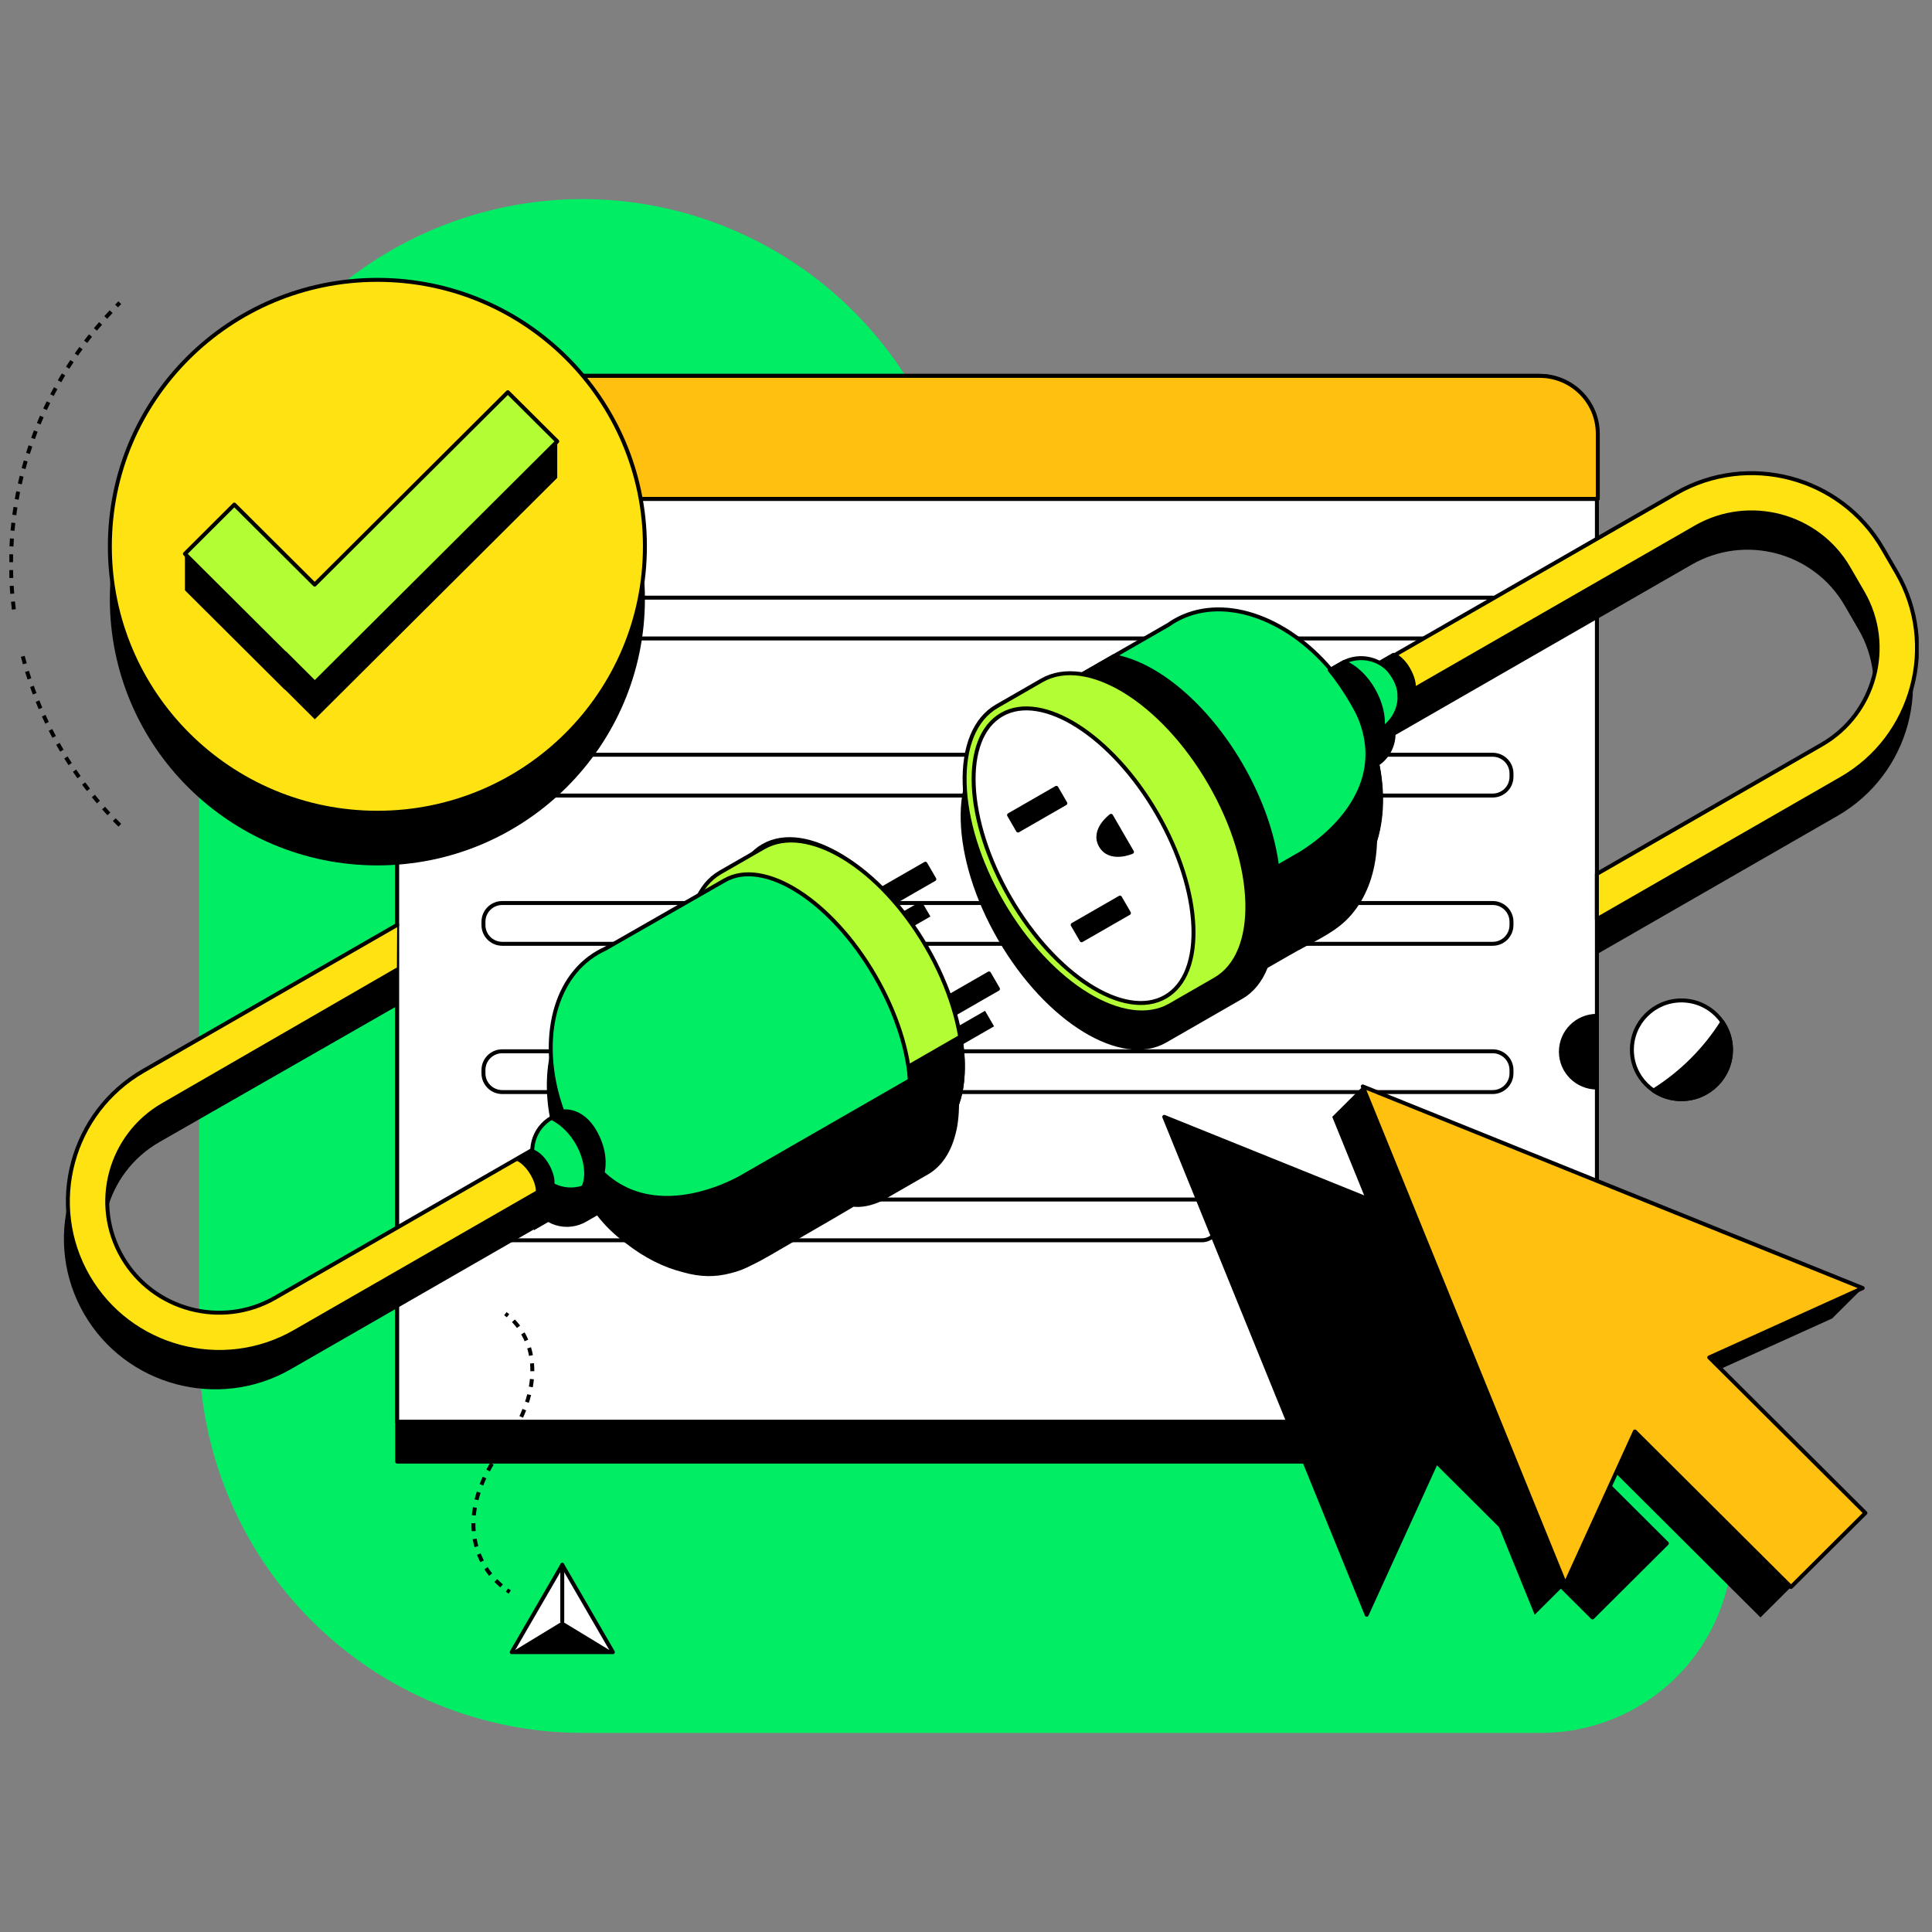
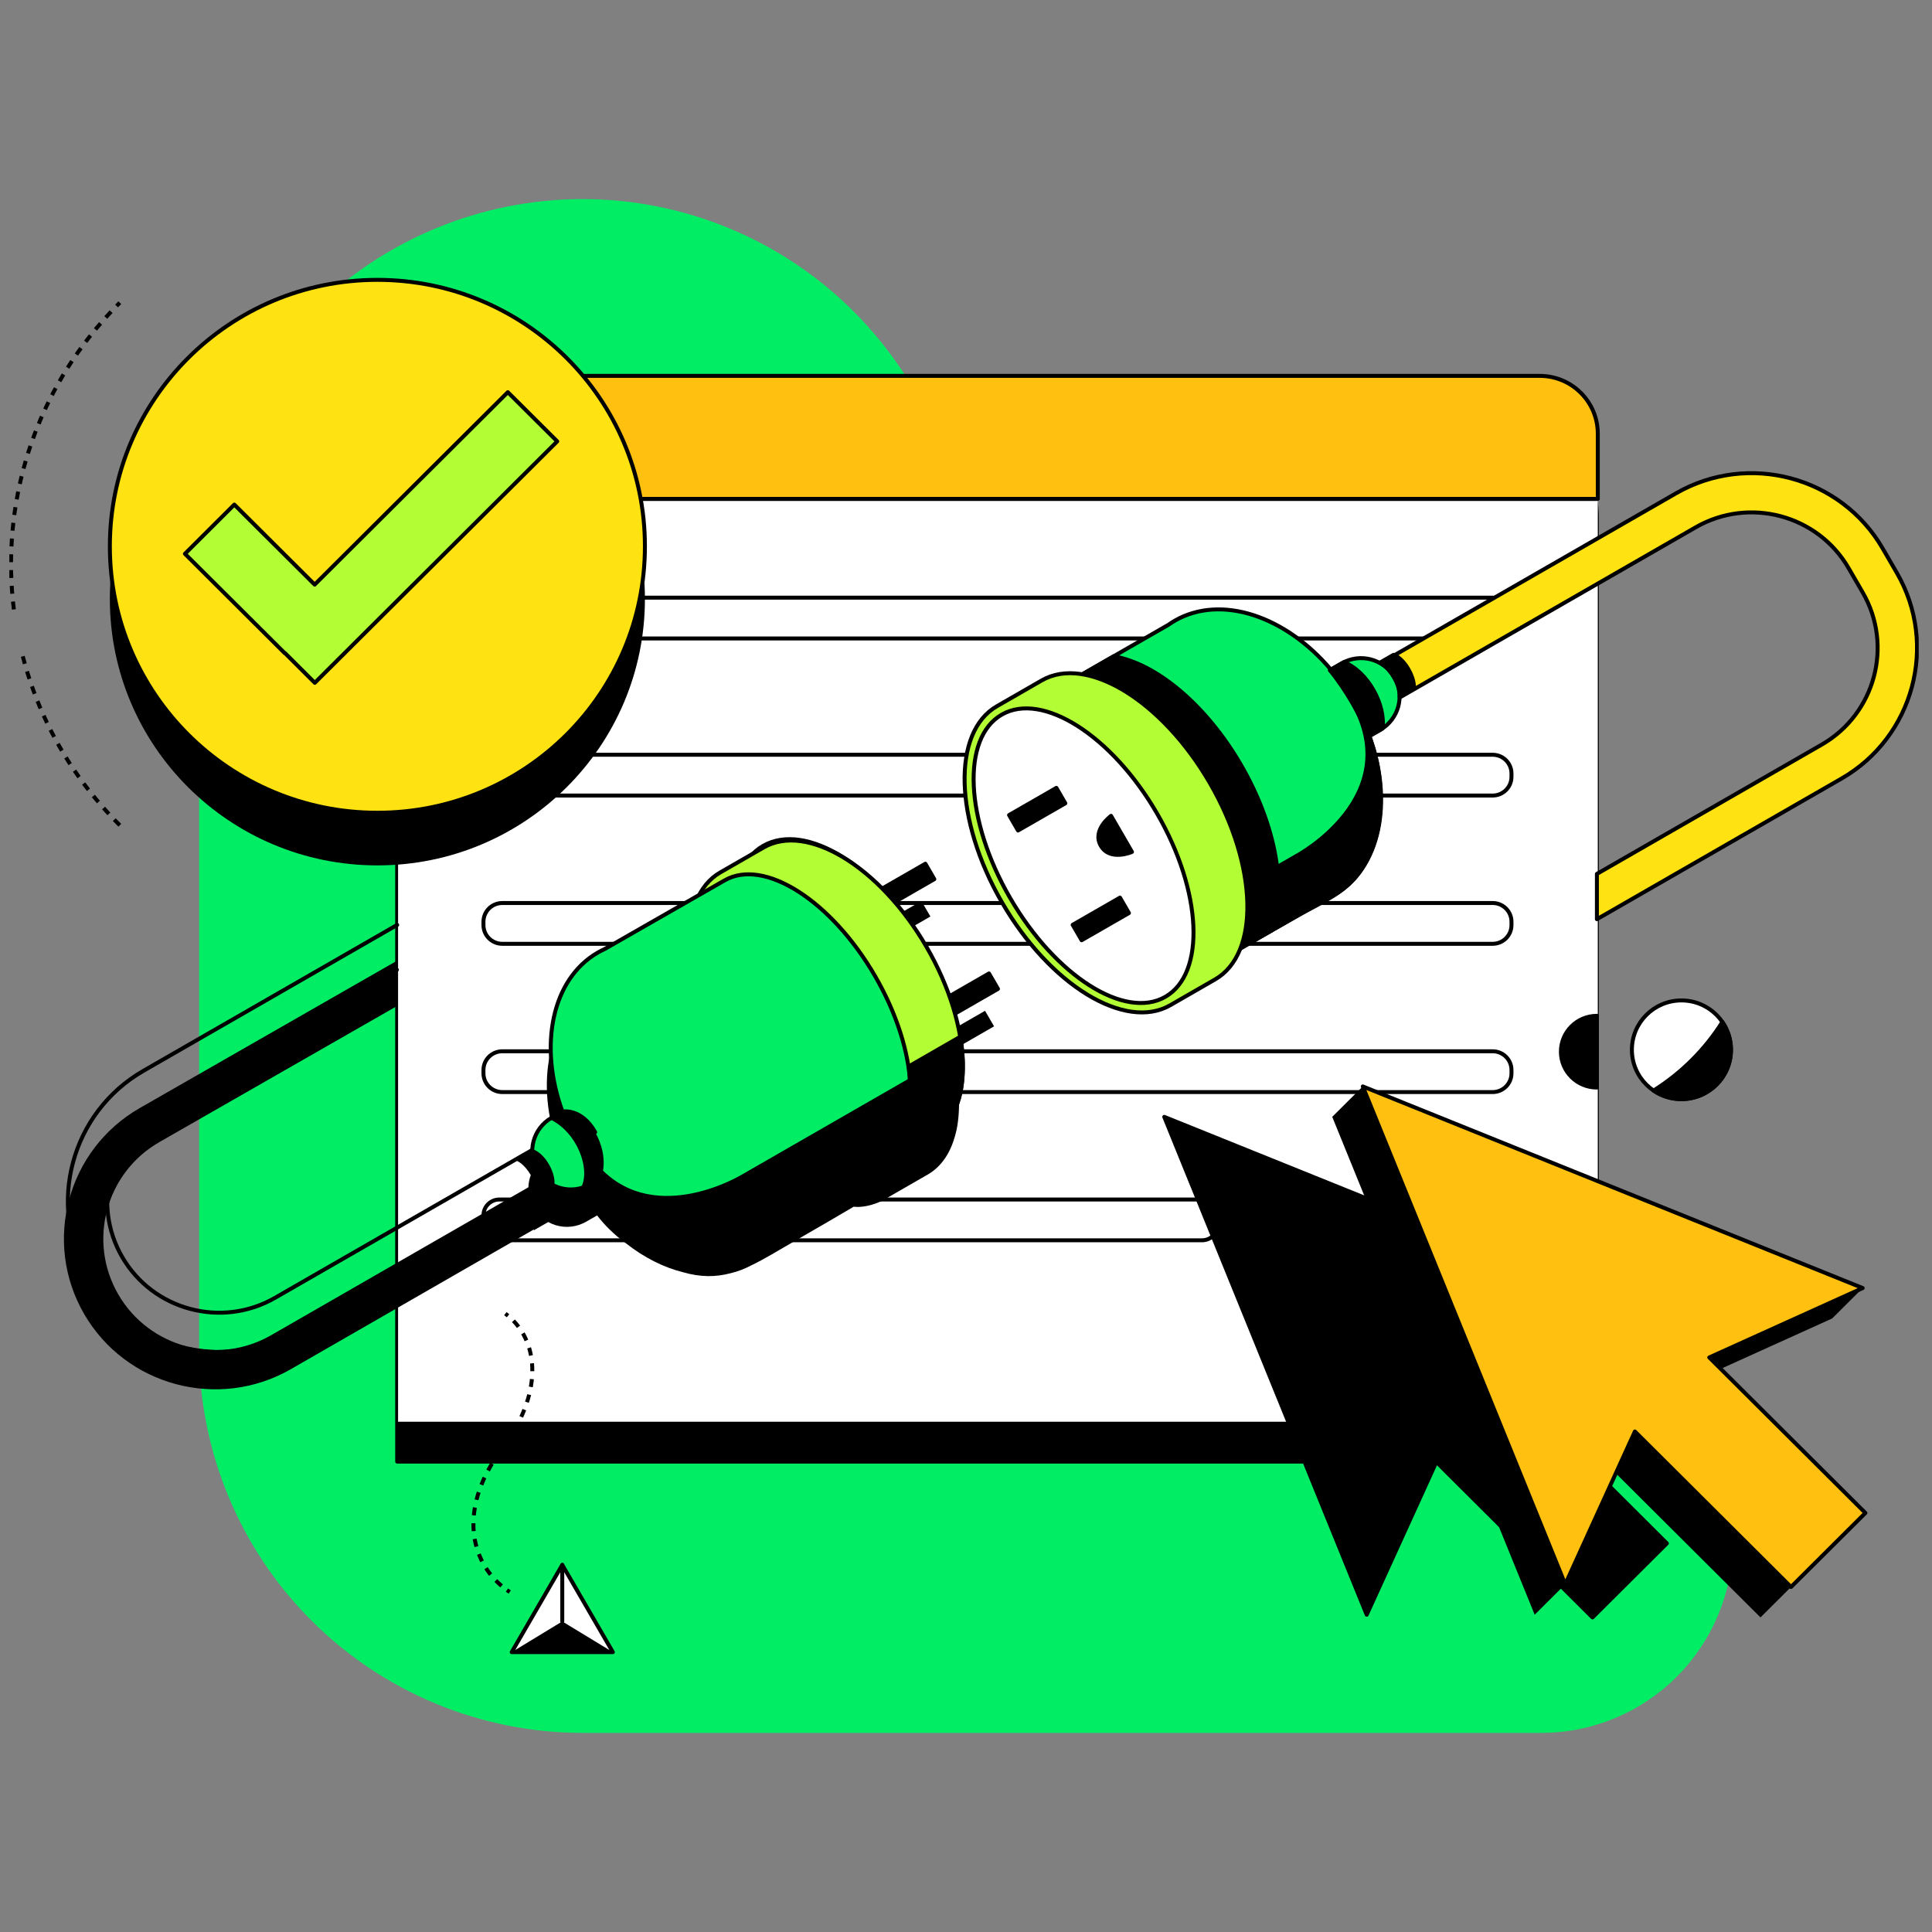
<svg xmlns="http://www.w3.org/2000/svg" width="448" height="448" viewBox="0 0 448 448" fill="none">
  <rect x="0" y="0" width="448" height="448" fill="#808080" stroke="none" />
  <g clip-path="url(#clip0_5960_20605)">
    <path d="M135.084 46.166C111.504 46.175 88.892 55.545 72.219 72.219C55.546 88.892 46.175 111.504 46.167 135.083V312.917C46.175 336.496 55.546 359.108 72.219 375.781C88.892 392.454 111.504 401.825 135.084 401.833H357.375C369.166 401.833 380.475 397.149 388.812 388.812C397.15 380.474 401.834 369.166 401.834 357.375C401.834 345.584 397.15 334.276 388.812 325.938C380.475 317.601 369.166 312.917 357.375 312.917H268.459C256.669 312.912 245.363 308.227 237.026 299.89C228.69 291.554 224.004 280.248 224 268.458V135.083C223.99 111.504 214.619 88.894 197.946 72.221C181.273 55.548 158.663 46.177 135.084 46.166V46.166Z" fill="#00ED64" />
    <g clip-path="url(#clip1_5960_20605)">
      <path d="M115.636 96.405H346.753C359.748 96.405 370.289 106.911 370.289 119.845V338.922H92.101V119.845C92.101 106.903 102.65 96.405 115.636 96.405V96.405Z" fill="black" stroke="black" stroke-width="0.917" stroke-linecap="round" stroke-linejoin="round" />
      <path d="M105.768 87.16H357.042C364.473 87.16 370.503 93.165 370.503 100.566V329.677H92.307V100.566C92.307 93.165 98.337 87.16 105.768 87.16V87.16Z" fill="white" />
-       <path d="M105.768 87.16H357.042C364.473 87.16 370.503 93.165 370.503 100.566V329.677H92.307V100.566C92.307 93.165 98.337 87.16 105.768 87.16V87.16Z" fill="white" />
      <path d="M92.101 115.683H370.297" stroke="black" stroke-width="0.917" stroke-linecap="round" stroke-linejoin="round" />
-       <path d="M105.554 87.16H356.836C364.267 87.16 370.297 93.165 370.297 100.566V329.677H92.101V100.566C92.101 93.165 98.131 87.16 105.562 87.16H105.554Z" stroke="black" stroke-width="0.917" stroke-linecap="round" stroke-linejoin="round" />
      <path d="M105.768 87.16H357.042C364.473 87.16 370.503 93.165 370.503 100.566V115.683H92.307V100.566C92.307 93.165 98.337 87.16 105.768 87.16V87.16Z" fill="#FFC010" stroke="black" stroke-width="0.917" stroke-linecap="round" stroke-linejoin="round" />
      <path d="M107.849 107.242C110.856 107.242 113.294 104.814 113.294 101.819C113.294 98.824 110.856 96.397 107.849 96.397C104.842 96.397 102.404 98.824 102.404 101.819C102.404 104.814 104.842 107.242 107.849 107.242Z" fill="#AEFF05" stroke="black" stroke-width="0.917" stroke-linecap="round" stroke-linejoin="round" />
      <path d="M121.341 107.242C124.348 107.242 126.786 104.814 126.786 101.819C126.786 98.824 124.348 96.397 121.341 96.397C118.334 96.397 115.896 98.824 115.896 101.819C115.896 104.814 118.334 107.242 121.341 107.242Z" fill="#AEFF05" stroke="black" stroke-width="0.917" stroke-linecap="round" stroke-linejoin="round" />
      <path d="M134.511 107.242C137.518 107.242 139.956 104.814 139.956 101.819C139.956 98.824 137.518 96.397 134.511 96.397C131.504 96.397 129.066 98.824 129.066 101.819C129.066 104.814 131.504 107.242 134.511 107.242Z" fill="#AEFF05" stroke="black" stroke-width="0.917" stroke-linecap="round" stroke-linejoin="round" />
      <path d="M346.184 138.587H116.42C114.012 138.587 112.06 140.531 112.06 142.93V143.702C112.06 146.101 114.012 148.045 116.42 148.045H346.184C348.592 148.045 350.544 146.101 350.544 143.702V142.93C350.544 140.531 348.592 138.587 346.184 138.587Z" fill="white" stroke="black" stroke-width="0.917" stroke-linecap="round" stroke-linejoin="round" />
      <path d="M346.128 175.016H116.467C114.059 175.016 112.106 176.96 112.106 179.358V180.131C112.106 182.529 114.059 184.474 116.467 184.474H346.128C348.536 184.474 350.488 182.529 350.488 180.131V179.358C350.488 176.96 348.536 175.016 346.128 175.016Z" fill="white" stroke="black" stroke-width="0.917" stroke-linecap="round" stroke-linejoin="round" />
      <path d="M346.128 209.396H116.467C114.059 209.396 112.106 211.34 112.106 213.738V214.511C112.106 216.909 114.059 218.853 116.467 218.853H346.128C348.536 218.853 350.488 216.909 350.488 214.511V213.738C350.488 211.34 348.536 209.396 346.128 209.396Z" fill="white" stroke="black" stroke-width="0.917" stroke-linecap="round" stroke-linejoin="round" />
      <path d="M346.128 243.775H116.467C114.059 243.775 112.106 245.719 112.106 248.118V248.89C112.106 251.288 114.059 253.233 116.467 253.233H346.128C348.536 253.233 350.488 251.288 350.488 248.89V248.118C350.488 245.719 348.536 243.775 346.128 243.775Z" fill="white" stroke="black" stroke-width="0.917" stroke-linecap="round" stroke-linejoin="round" />
      <path d="M278.725 278.146H115.794C113.758 278.146 112.106 279.791 112.106 281.819V283.932C112.106 285.96 113.758 287.604 115.794 287.604H278.725C280.762 287.604 282.413 285.96 282.413 283.932V281.819C282.413 279.791 280.762 278.146 278.725 278.146Z" fill="white" stroke="black" stroke-width="0.917" stroke-linecap="round" stroke-linejoin="round" />
      <path d="M87.51 200.671C121.772 200.671 149.546 173.009 149.546 138.887C149.546 104.765 121.772 77.103 87.51 77.103C53.248 77.103 25.473 104.765 25.473 138.887C25.473 173.009 53.248 200.671 87.51 200.671Z" fill="black" />
      <path d="M87.51 188.462C121.772 188.462 149.546 160.8 149.546 126.678C149.546 92.556 121.772 64.894 87.51 64.894C53.248 64.894 25.473 92.556 25.473 126.678C25.473 160.8 53.248 188.462 87.51 188.462Z" fill="#FFE212" stroke="black" stroke-width="0.917" stroke-linecap="round" stroke-linejoin="round" />
-       <path d="M129.216 110.812V102.348L72.964 144.018L42.884 128.42V136.877L66.032 159.931L66.072 159.891L72.996 166.796L129.216 110.812Z" fill="black" />
      <path d="M129.216 102.348L117.757 90.943L72.964 135.561L54.335 117.007L42.884 128.42L66.032 151.466L66.072 151.434L72.996 158.338L129.216 102.348Z" fill="#B3FD34" stroke="black" stroke-width="0.917" stroke-linecap="round" stroke-linejoin="round" />
      <path d="M424.846 305.732L431.929 298.678L316.007 251.924L308.924 258.978L355.869 374.428L362.952 367.374L372.021 338.992L408.227 375.051L425.472 357.885L389.266 321.826L424.846 305.732Z" fill="black" />
      <path d="M385.886 305.732L269.972 258.979L316.917 374.428L333.069 338.993L369.275 375.051L386.519 357.885L350.313 321.826L385.886 305.732Z" fill="black" stroke="black" stroke-width="0.917" stroke-linecap="round" stroke-linejoin="round" />
      <path d="M431.93 298.678L316.008 251.924L362.953 367.374L379.105 331.938L415.311 367.997L432.556 350.831L396.35 314.772L431.93 298.678Z" fill="#FFC010" stroke="black" stroke-width="0.917" stroke-linecap="round" stroke-linejoin="round" />
      <path d="M230.497 237.974L228.416 234.388L219.244 239.66C217.906 235.893 216.134 232.039 213.934 228.24C211.694 224.386 209.193 220.886 206.542 217.813L215.746 212.524L213.665 208.938L203.661 214.692C200.709 211.72 197.631 209.277 194.568 207.44C187.754 203.153 181.036 201.931 176.058 204.8C175.203 205.289 174.435 205.888 173.739 206.581C170.835 208.252 166.308 210.853 166.086 210.987C164.013 212.177 162.398 213.966 161.211 216.197L139.298 228.744C138.775 228.989 138.261 229.241 137.755 229.533C127.023 235.704 123.969 251.144 129.516 266.418L126.984 267.877C124.206 269.477 122.623 272.338 122.528 275.309L62.873 309.61C50.48 316.735 34.581 312.494 27.427 300.152C20.273 287.809 24.531 271.975 36.924 264.85L92.21 233.198L92.004 222.81L32.358 256.968C15.604 266.6 9.843 288.014 19.513 304.699C29.184 321.385 50.686 327.123 67.44 317.491L123.802 285.082C123.794 285.216 123.779 285.295 123.779 285.295L127.126 283.372C129.303 284.57 131.93 284.846 134.367 284.002L134.399 283.987C134.921 283.805 135.428 283.577 135.926 283.293L138.459 281.835C140.152 284.042 142.273 286.193 145.107 288.274C149.317 291.592 153.875 293.894 158.394 295.013C162.533 296.203 166.015 296.132 169.331 295.257C169.363 295.257 169.394 295.241 169.426 295.234C169.481 295.218 169.529 295.21 169.584 295.194C171.151 294.808 172.663 294.241 174.103 293.468C177.284 291.963 180.553 289.914 184.375 287.722C189.559 284.743 194.315 281.961 197.955 279.817C198.676 279.92 200.527 279.951 202.846 279.139C202.878 279.131 202.91 279.116 202.933 279.108C203.661 278.864 204.366 278.548 205.038 278.162C205.379 277.965 215.113 272.369 215.113 272.369C218.342 270.517 220.478 267.23 221.555 263.029C221.737 262.375 221.895 261.69 222.006 260.964C222.908 255.171 221.95 250.088 221.768 249.229C221.468 247.432 221.064 245.595 220.542 243.719L230.513 237.99L230.497 237.974Z" fill="black" />
-       <path d="M438.918 141.487L435.649 135.852C425.979 119.167 404.477 113.429 387.723 123.06L322.457 160.592C322.307 160.529 322.22 160.506 322.22 160.506L319.078 162.31C319.078 162.31 319.157 162.342 319.284 162.421L319.165 162.484C316.648 161.034 313.491 160.852 310.737 162.208L310.705 162.192L310.222 162.468L309.795 162.712L307.69 163.926C297.18 151.505 282.231 146.421 271.5 152.592C270.993 152.884 270.51 153.199 270.044 153.53L257.31 160.852C253.844 160.277 250.623 160.695 247.885 162.271C247.885 162.271 243.714 164.667 240.651 166.425L240.256 166.653C239.828 166.898 239.433 167.126 239.084 167.331L238.894 167.441C238.095 167.899 237.557 168.214 237.478 168.253C234.502 169.963 230.466 172.289 230.253 172.407C219.814 178.405 220.352 198.794 231.455 217.939C242.559 237.083 260.017 247.747 270.447 241.741C270.7 241.592 276.193 238.439 279.089 236.776L279.279 236.666C279.778 236.382 280.181 236.145 280.45 235.988C283.537 234.214 288.071 231.606 288.071 231.606C290.738 230.069 292.685 227.594 293.928 224.441L298.866 221.604C304.39 218.427 308.64 216.725 312.035 213.509C312.05 213.494 312.074 213.47 312.09 213.454C312.319 213.234 312.541 213.013 312.763 212.776C312.842 212.698 312.921 212.611 312.992 212.524C313.079 212.43 313.158 212.343 313.245 212.248C313.301 212.185 313.356 212.114 313.412 212.043C319.925 204.501 321.167 191.859 316.617 179.335L318.722 178.121L319.632 177.601C319.632 177.601 319.632 177.577 319.632 177.561C322.117 175.914 323.518 173.219 323.605 170.413L392.281 130.926C404.674 123.801 420.573 128.041 427.728 140.384L430.996 146.019C438.15 158.362 433.893 174.196 421.499 181.321L370.289 210.767V221.273L426.066 189.202C442.819 179.571 448.581 158.157 438.91 141.471L438.918 141.487Z" fill="black" />
-       <path d="M92.037 224.875L37.835 256.181C25.442 263.306 21.184 279.14 28.338 291.482C35.492 303.825 51.391 308.065 63.785 300.94L123.511 266.6L128.077 274.482L68.351 308.822C51.597 318.453 30.095 312.715 20.424 296.03C10.754 279.345 16.515 257.93 33.269 248.299L92.1 214.471" fill="#FFE212" />
      <path d="M92.037 224.875L37.835 256.181C25.442 263.306 21.184 279.14 28.338 291.482C35.492 303.825 51.391 308.065 63.785 300.94L123.511 266.6L128.077 274.482L68.351 308.822C51.597 318.453 30.095 312.715 20.424 296.03C10.754 279.345 16.515 257.93 33.269 248.299L92.1 214.471" stroke="black" stroke-width="0.917" stroke-linecap="round" stroke-linejoin="round" />
      <path d="M216.658 203.864L214.581 200.28L203.608 206.59L205.686 210.173L216.658 203.864Z" fill="black" stroke="black" stroke-width="0.917" stroke-linecap="round" stroke-linejoin="round" />
      <path d="M231.414 229.312L229.337 225.728L218.364 232.037L220.442 235.621L231.414 229.312Z" fill="black" stroke="black" stroke-width="0.917" stroke-linecap="round" stroke-linejoin="round" />
      <path d="M215.888 263.277C225.782 257.588 225.09 237.947 214.343 219.407C203.595 200.868 186.862 190.45 176.967 196.14C167.073 201.829 167.764 221.47 178.512 240.01C189.26 258.549 205.993 268.966 215.888 263.277Z" fill="white" stroke="black" stroke-width="0.917" stroke-linecap="round" stroke-linejoin="round" />
      <path d="M216.016 263.692C226.122 257.875 225.599 238.132 214.852 219.579C204.097 201.033 187.185 190.708 177.079 196.517L167.005 202.31C156.899 208.127 157.421 227.87 168.168 246.423C178.923 264.969 195.835 275.294 205.941 269.485L216.016 263.692Z" fill="#B3FD34" stroke="black" stroke-width="0.917" stroke-linecap="round" stroke-linejoin="round" />
      <path d="M139.361 273.165L136.829 274.623C132.555 277.082 127.087 275.624 124.618 271.368C122.149 267.112 123.613 261.666 127.886 259.207L130.419 257.749C124.871 242.474 127.926 227.034 138.657 220.863C139.164 220.571 139.678 220.319 140.2 220.075L168.041 204.138C177.158 198.897 192.772 208.835 202.918 226.34C213.063 243.846 213.902 262.281 204.785 267.522L177 283.569C176.525 283.9 176.05 284.215 175.544 284.507C164.812 290.678 149.855 285.594 139.353 273.173L139.361 273.165Z" fill="#00ED64" stroke="black" stroke-width="0.917" stroke-linecap="round" stroke-linejoin="round" />
      <path d="M120.17 268.823L123.431 266.947C123.431 266.947 125.267 267.404 126.865 270.17C128.472 272.937 128.084 274.663 128.084 274.663L124.681 276.618C124.681 276.618 125.021 274.923 123.462 272.235C121.903 269.54 120.162 268.823 120.162 268.823H120.17Z" fill="black" stroke="black" stroke-width="0.917" stroke-linecap="round" stroke-linejoin="round" />
      <path d="M211.078 250.443L172.371 272.701C172.371 272.701 152.325 284.996 139.061 271.329C137.621 269.84 138.919 272.527 137.676 270.375C137.676 270.375 136.735 269.737 139.37 273.173C142.369 277.075 146.706 280.819 153.931 284.279C167.52 290.781 173.985 285.555 185.278 279.061C196.571 272.567 205.886 266.994 205.886 266.994C205.886 266.994 212.003 263.132 211.078 250.451V250.443Z" fill="black" stroke="black" stroke-width="0.917" stroke-linecap="round" stroke-linejoin="round" />
      <path d="M222.64 240.425L210.73 247.274C210.73 247.274 211.782 254.47 210.002 260.76C207.604 265.741 207.841 265.702 198.542 271.037C198.289 271.116 200.592 271.566 203.742 270.462C205.048 270.005 206.63 269.012 208.261 268.082C213.8 264.898 217.504 262.651 217.504 262.651C217.504 262.651 221.873 258.939 222.909 252.287C223.906 245.927 222.648 240.425 222.648 240.425H222.64Z" fill="black" stroke="black" stroke-width="0.917" stroke-linecap="round" stroke-linejoin="round" />
      <path d="M370.297 213.147L426.992 180.549C443.745 170.917 449.507 149.503 439.836 132.818L436.567 127.182C426.897 110.497 405.395 104.759 388.641 114.391L264.274 185.9L268.841 193.782L393.207 122.272C405.6 115.147 421.499 119.388 428.654 131.73L431.922 137.366C439.076 149.708 434.819 165.542 422.425 172.667L370.297 202.641V213.147V213.147Z" fill="#FFE212" stroke="black" stroke-width="0.917" stroke-linecap="round" stroke-linejoin="round" />
      <path d="M270.994 232.302C280.888 226.613 280.197 206.972 269.449 188.432C258.702 169.893 241.968 159.476 232.074 165.165C222.179 170.854 222.871 190.495 233.618 209.035C244.366 227.574 261.1 237.992 270.994 232.302Z" fill="white" stroke="black" stroke-width="0.917" stroke-linecap="round" stroke-linejoin="round" />
      <path d="M309.306 207.575C308.8 207.866 308.285 208.118 307.763 208.363L283.412 222.36L274.936 184.805L246.604 158.866L270.956 144.869C271.43 144.538 271.905 144.222 272.412 143.931C283.143 137.759 298.1 142.843 308.602 155.264L311.134 153.806C315.408 151.347 320.876 152.805 323.345 157.061C325.815 161.317 324.35 166.764 320.077 169.223L317.545 170.681C323.092 185.955 320.037 201.395 309.306 207.567V207.575Z" fill="#00ED64" stroke="black" stroke-width="0.917" stroke-linecap="round" stroke-linejoin="round" />
      <path d="M287.787 177.419C279.596 163.296 267.955 153.798 258.221 152.19L245.329 159.599L247.529 161.845C256.203 162.886 267.045 171.705 274.705 184.931C281.693 196.982 284.178 209.474 281.97 217.647L283.403 222.352L294.838 215.779C298.447 206.597 296.041 191.661 287.779 177.412L287.787 177.419Z" fill="black" stroke="black" stroke-width="0.917" stroke-linecap="round" stroke-linejoin="round" />
      <path d="M271.358 233.095C260.92 239.093 243.462 228.437 232.367 209.293C221.263 190.148 220.725 169.759 231.164 163.761L241.563 157.779C252.001 151.781 269.459 162.437 280.554 181.581C291.657 200.726 292.196 221.115 281.757 227.113L271.358 233.095ZM270.227 231.141C279.636 225.734 278.774 206.7 268.296 188.627C257.818 170.555 241.705 160.301 232.295 165.708C222.886 171.114 223.748 190.148 234.226 208.221C244.704 226.293 260.817 236.547 270.227 231.141Z" fill="#B3FD34" stroke="black" stroke-width="0.917" stroke-linecap="round" stroke-linejoin="round" />
      <path d="M311.624 153.539C317.266 155.777 321.397 163.595 320.566 168.955L317.306 170.831C316.032 166.764 311.956 159.694 308.363 155.414L311.624 153.539Z" fill="black" stroke="black" stroke-width="0.917" stroke-linecap="round" stroke-linejoin="round" />
      <path d="M319.989 153.649L323.131 151.844C323.131 151.844 324.928 152.332 326.55 155.13C328.172 157.928 327.832 159.647 327.832 159.647L324.556 161.53C324.556 161.53 324.848 159.844 323.274 157.124C321.699 154.405 319.989 153.649 319.989 153.649V153.649Z" fill="black" stroke="black" stroke-width="0.917" stroke-linecap="round" stroke-linejoin="round" />
      <path d="M257.636 189.179L262.487 197.549C262.487 197.549 257.391 199.796 255.262 196.123C253.133 192.45 257.636 189.179 257.636 189.179Z" fill="black" stroke="black" stroke-width="0.917" stroke-linecap="round" stroke-linejoin="round" />
      <path d="M247.034 186.274L244.957 182.691L233.984 189L236.062 192.584L247.034 186.274Z" fill="black" stroke="black" stroke-width="0.917" stroke-linecap="round" stroke-linejoin="round" />
      <path d="M261.783 211.722L259.706 208.139L248.733 214.448L250.811 218.031L261.783 211.722Z" fill="black" stroke="black" stroke-width="0.917" stroke-linecap="round" stroke-linejoin="round" />
      <path d="M292.964 202.885L300.775 198.392C300.775 198.392 326.249 184.694 313.532 162.768C313.532 162.768 321.192 173.305 320.053 188.272C319.538 195.019 317.101 200.26 314.165 203.61C310.58 207.693 305.982 209.387 299.777 212.958C288.484 219.452 293.85 215.929 293.85 215.929L292.964 202.885Z" fill="black" stroke="black" stroke-width="0.917" stroke-linecap="round" stroke-linejoin="round" />
      <path d="M139.362 273.165L135.27 275.333C137.352 270.935 134.368 262.454 127.887 259.207L130.419 257.749C130.419 257.749 134.851 256.882 138.009 262.533C141.443 268.681 139.354 273.165 139.354 273.165" fill="black" />
-       <path d="M139.362 273.165L135.27 275.333C137.352 270.935 134.368 262.454 127.887 259.207L130.419 257.749C130.419 257.749 134.851 256.882 138.009 262.533C141.443 268.681 139.354 273.165 139.354 273.165" stroke="black" stroke-width="0.917" stroke-linecap="round" stroke-linejoin="round" />
+       <path d="M139.362 273.165L135.27 275.333C137.352 270.935 134.368 262.454 127.887 259.207L130.419 257.749C130.419 257.749 134.851 256.882 138.009 262.533" stroke="black" stroke-width="0.917" stroke-linecap="round" stroke-linejoin="round" />
      <path d="M370.296 235.554C365.683 235.554 361.947 239.274 361.947 243.869C361.947 248.464 365.683 252.184 370.296 252.184V235.546V235.554Z" fill="black" stroke="black" stroke-width="0.917" stroke-linecap="round" stroke-linejoin="round" />
      <path d="M3.211 141.314C0.497 119.419 6.274 96.681 20.543 78.364C22.751 75.527 25.164 72.8 27.776 70.191" stroke="black" stroke-width="0.917" stroke-miterlimit="10" stroke-dasharray="1.83 1.83" />
      <path d="M27.783 191.362C24.752 188.344 21.998 185.16 19.513 181.834C12.739 172.77 7.999 162.689 5.284 152.191" stroke="black" stroke-width="0.917" stroke-miterlimit="10" stroke-dasharray="1.83 1.83" />
      <path d="M118.2 369.163C117.978 369.013 117.764 368.864 117.551 368.714" stroke="black" stroke-width="0.917" stroke-miterlimit="10" stroke-dasharray="1.83 1.83" />
      <path d="M116.309 367.744C108.221 360.872 107.097 348.592 116.048 336.494C126.257 322.977 124.753 311.462 118.398 305.629" stroke="black" stroke-width="0.917" stroke-miterlimit="10" stroke-dasharray="1.83 1.83" />
      <path d="M117.805 305.101C117.599 304.936 117.393 304.77 117.188 304.613" stroke="black" stroke-width="0.917" stroke-miterlimit="10" stroke-dasharray="1.83 1.83" />
      <path d="M130.381 362.874L136.245 372.986L142.109 383.106H130.381H118.66L124.524 372.986L130.381 362.874Z" fill="white" stroke="black" stroke-width="0.917" stroke-linecap="round" stroke-linejoin="round" />
      <path d="M130.381 375.981L118.66 383.106H142.109L130.381 375.981Z" fill="black" />
      <path d="M130.381 375.981V362.874" stroke="black" stroke-width="0.917" stroke-linecap="round" stroke-linejoin="round" />
      <path d="M389.899 254.873C396.245 254.873 401.39 249.749 401.39 243.428C401.39 237.108 396.245 231.984 389.899 231.984C383.553 231.984 378.408 237.108 378.408 243.428C378.408 249.749 383.553 254.873 389.899 254.873Z" fill="white" stroke="black" stroke-width="0.917" stroke-linecap="round" stroke-linejoin="round" />
      <path d="M383.426 252.886C385.27 254.14 387.494 254.873 389.891 254.873C396.238 254.873 401.382 249.75 401.382 243.429C401.382 241.04 400.646 238.826 399.388 236.989C395.336 243.405 389.868 248.851 383.426 252.886V252.886Z" fill="black" stroke="black" stroke-width="0.917" stroke-linecap="round" stroke-linejoin="round" />
    </g>
  </g>
  <defs>
    <clipPath id="clip0_5960_20605">
      <rect width="448" height="448" fill="white" />
    </clipPath>
    <clipPath id="clip1_5960_20605">
      <rect width="442.75" height="319" fill="white" transform="translate(2.167 64.5)" />
    </clipPath>
  </defs>
</svg>